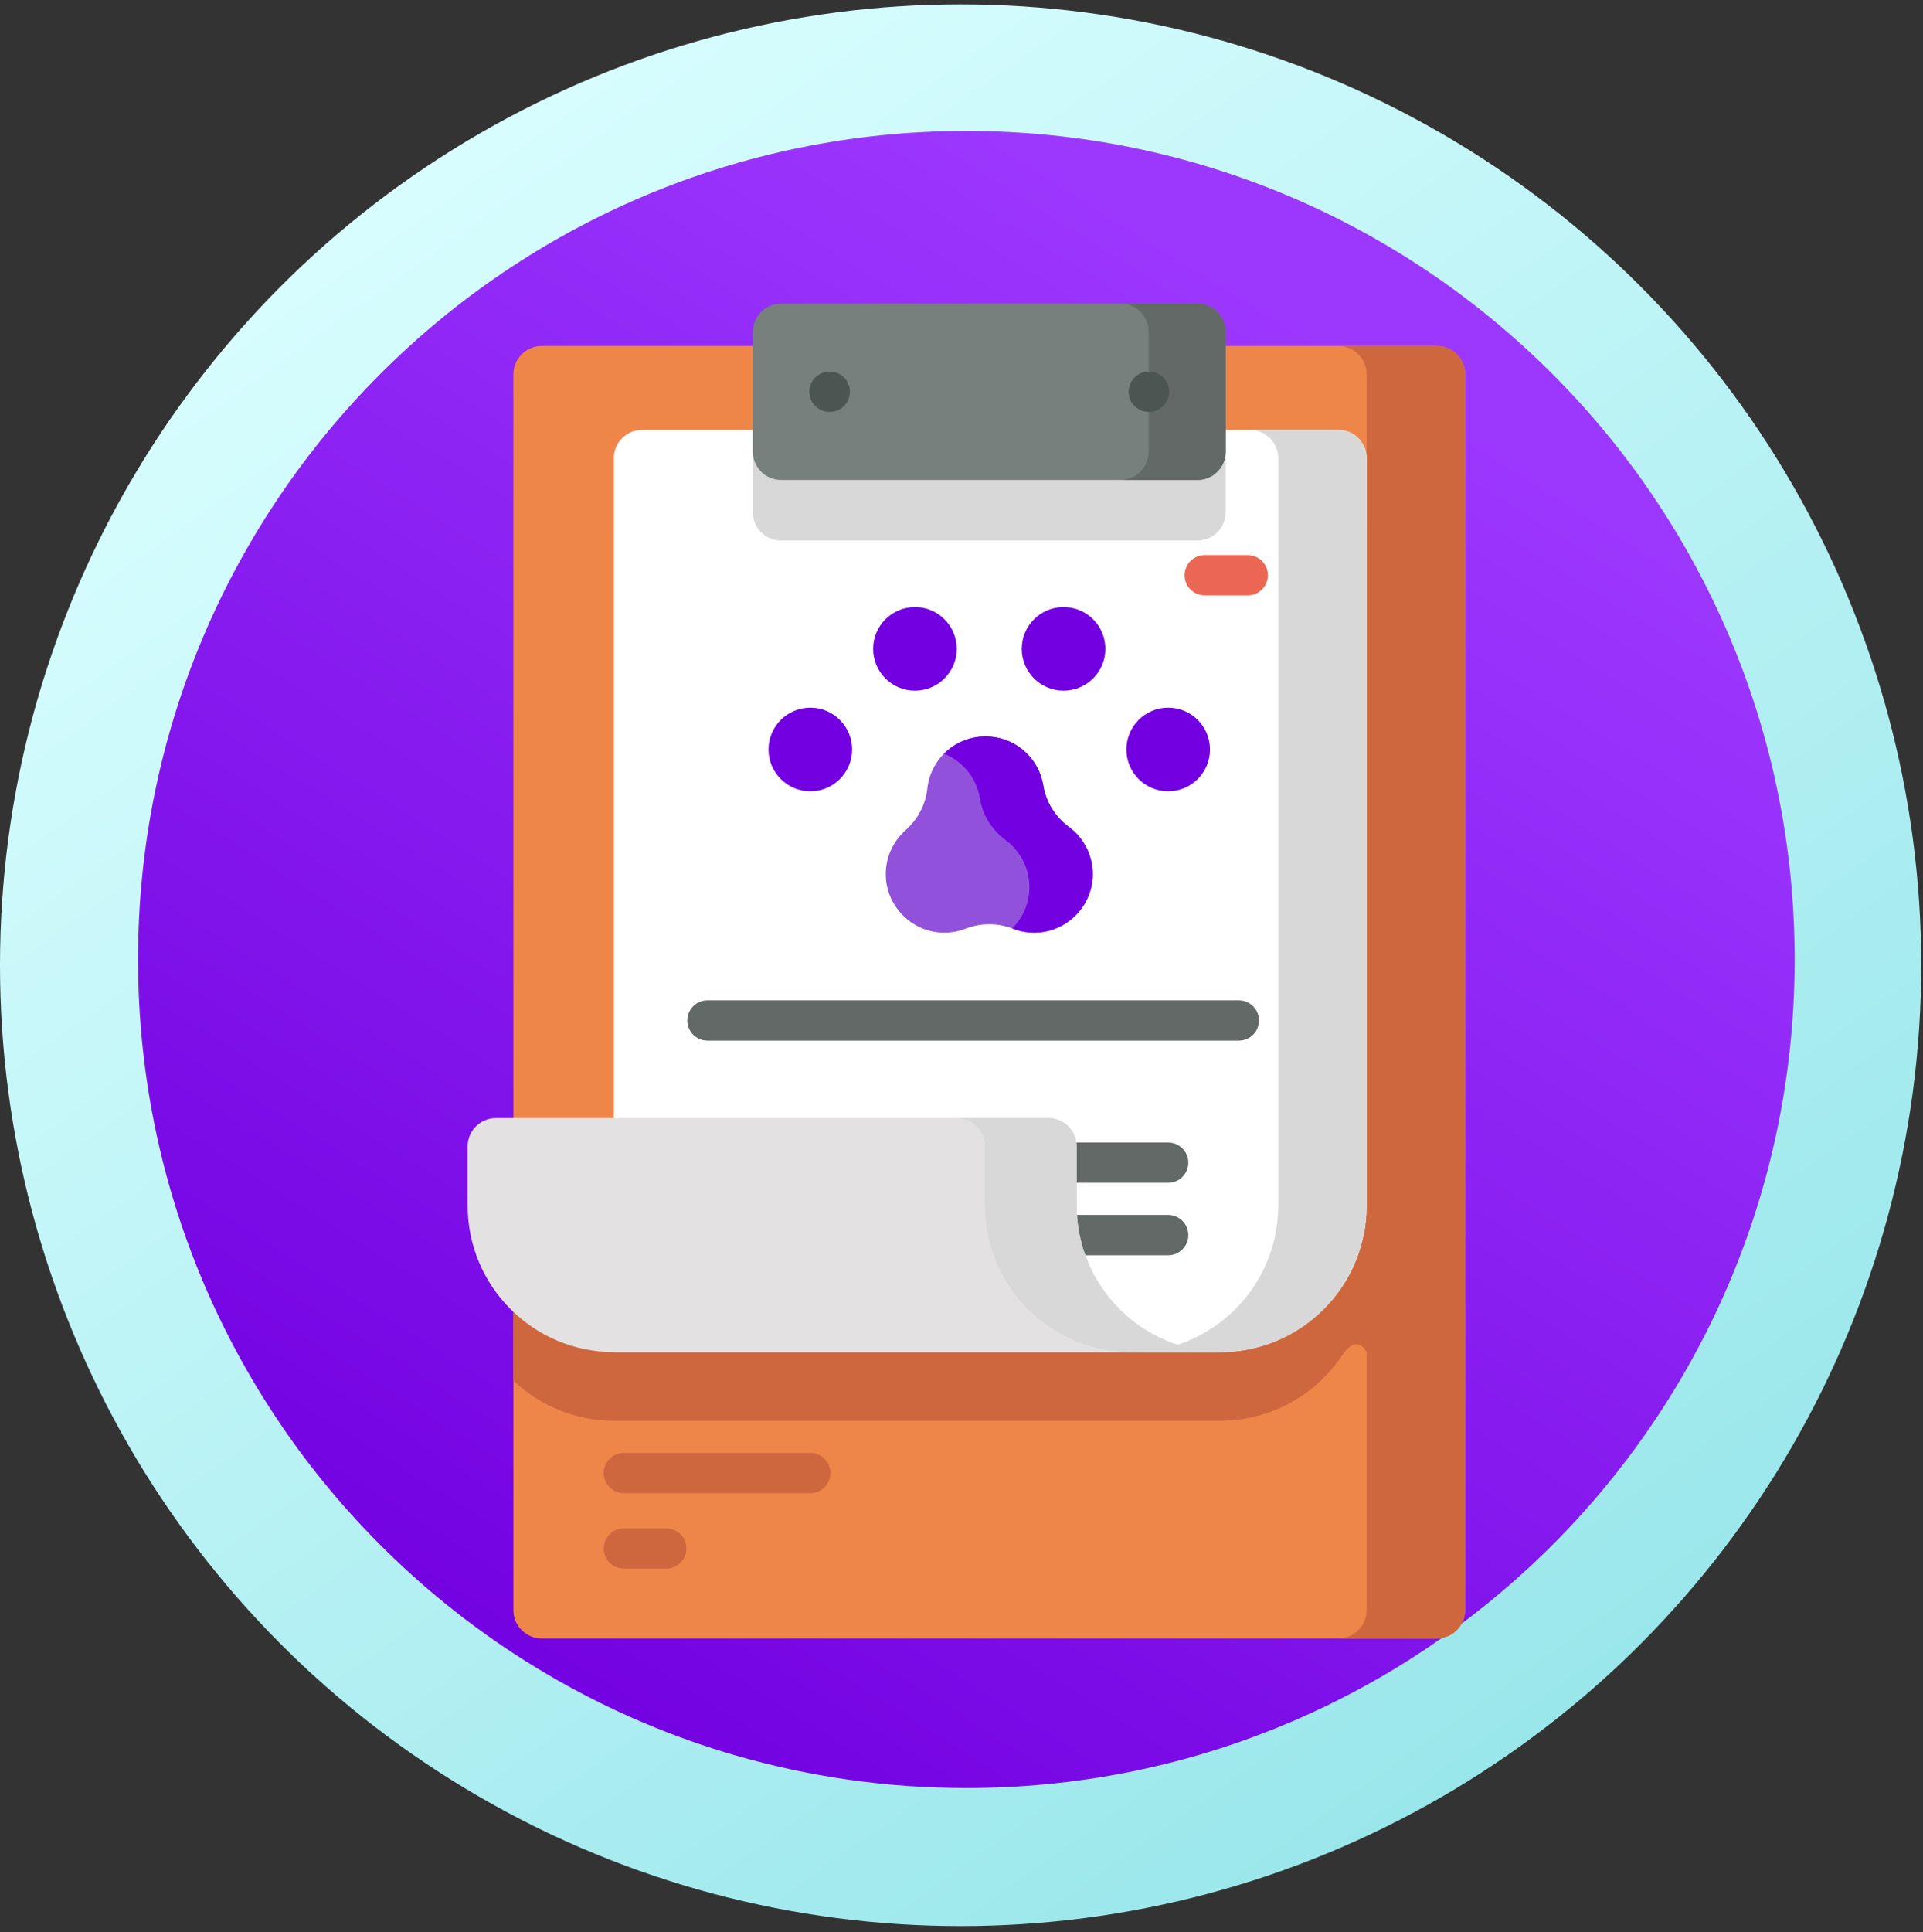
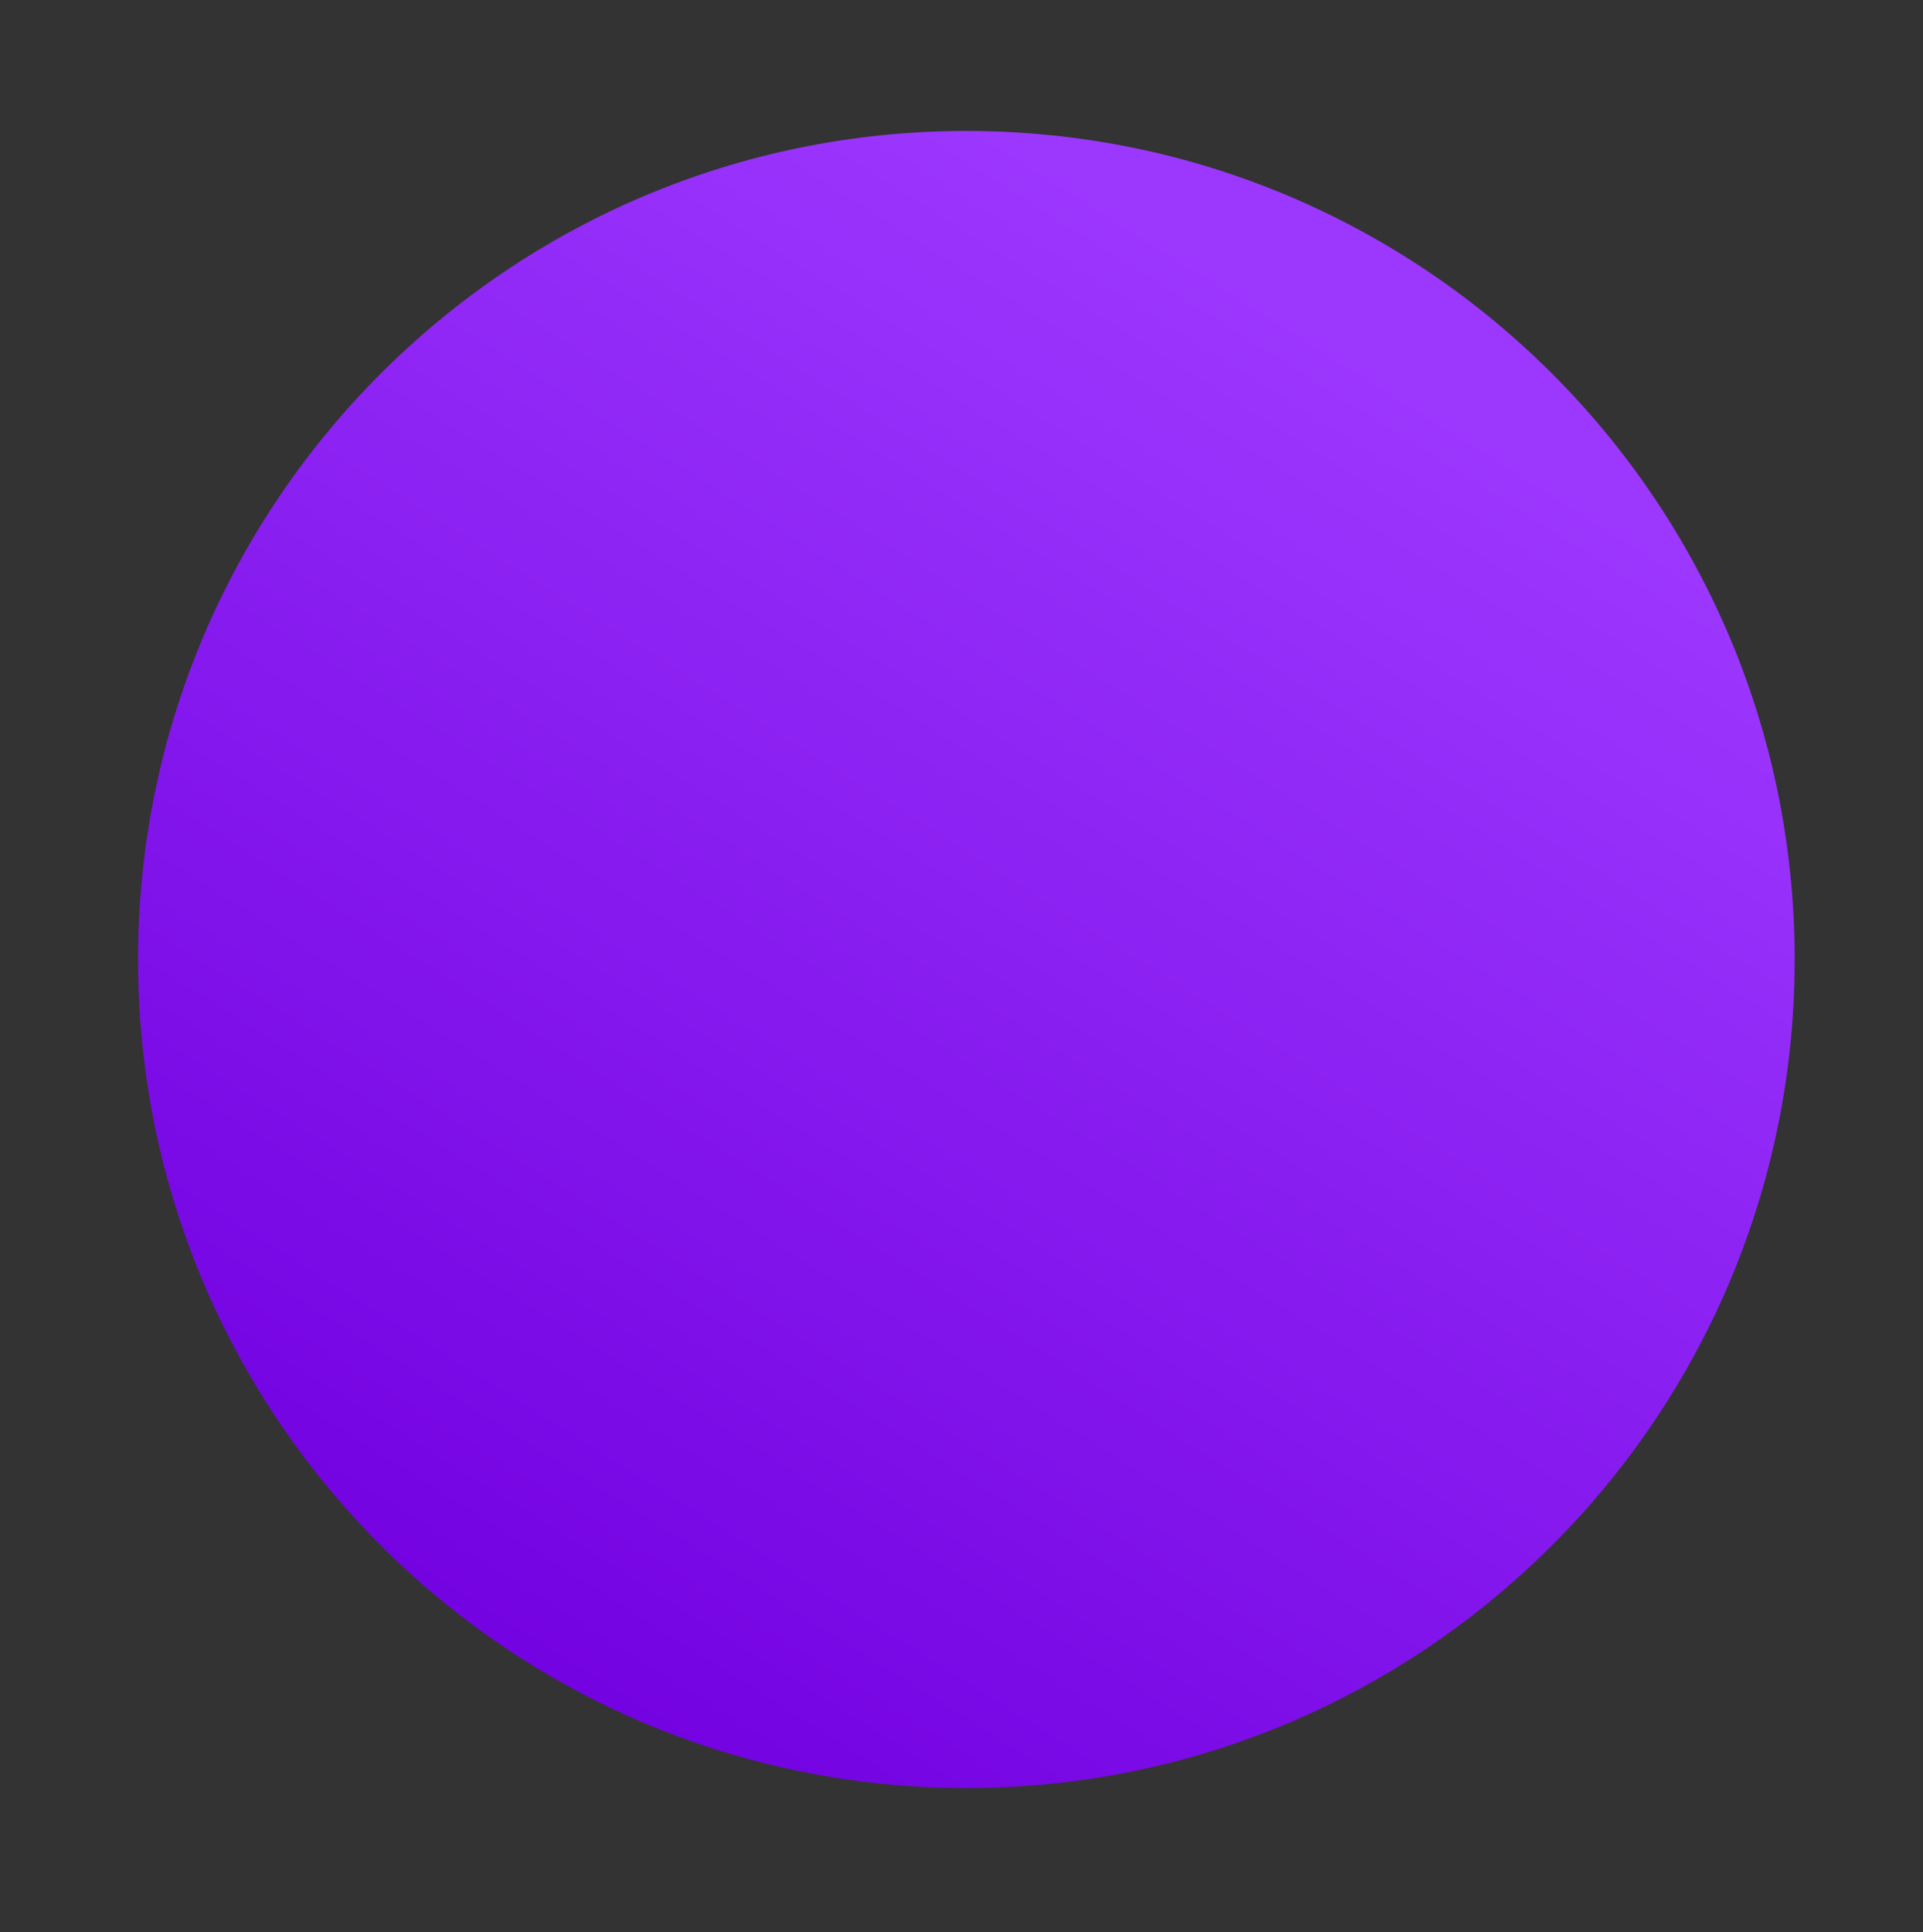
<svg xmlns="http://www.w3.org/2000/svg" width="220" height="221" viewBox="0 0 220 221" fill="none">
  <rect x="0" y="0" width="220" height="221" fill="#333333" stroke="none" />
-   <circle cx="109.897" cy="110.397" r="109.897" fill="url(#paint0_linear)" />
  <path d="M205.317 109.739C205.317 137.143 193.687 161.827 175.09 179.128C158.172 194.874 135.492 204.501 110.556 204.501C101.427 204.501 92.605 203.209 84.254 200.803C69.785 196.634 56.742 189.107 46.017 179.124C27.424 161.823 15.794 137.139 15.794 109.739C15.794 57.404 58.22 14.978 110.556 14.978C162.891 14.978 205.317 57.404 205.317 109.739Z" fill="url(#paint1_linear)" />
  <g clip-path="url(#clip0)">
    <path d="M167.614 42.807V184.157C167.614 185.943 166.164 187.392 164.379 187.392H61.973C60.187 187.392 58.738 185.942 58.738 184.157V42.807C58.738 41.021 60.188 39.572 61.973 39.572H164.379C166.164 39.572 167.614 41.021 167.614 42.807Z" fill="#EE864A" />
    <path d="M164.378 39.571H153.112C154.901 39.571 156.347 41.02 156.347 42.806V60.26C156.347 58.471 154.901 57.025 153.112 57.025H73.458C71.669 57.025 70.223 58.471 70.223 60.26V135.732H58.737V157.905C61.742 160.757 65.802 162.504 70.272 162.504H139.944C139.873 162.504 139.805 162.497 139.734 162.497C145.477 162.445 150.531 159.506 153.513 155.061C155.303 152.394 156.347 154.648 156.347 154.648V184.156C156.347 185.942 154.901 187.39 153.112 187.39H164.378C166.164 187.39 167.613 185.941 167.613 184.156V42.806C167.613 41.02 166.164 39.571 164.378 39.571Z" fill="#CE673E" />
    <path d="M156.347 52.407V137.877C156.347 147.141 148.84 154.648 139.576 154.648H70.224V52.407C70.224 50.618 71.669 49.172 73.458 49.172H153.113C154.901 49.172 156.347 50.618 156.347 52.407Z" fill="white" />
    <path d="M140.223 49.172V58.584C140.223 60.37 138.777 61.819 136.988 61.819H89.362C87.573 61.819 86.128 60.369 86.128 58.584V49.172H140.223Z" fill="#D8D8D8" />
    <path d="M156.347 52.406V137.876C156.347 147.14 148.839 154.648 139.575 154.648H129.461C138.725 154.648 146.235 147.14 146.235 137.876V52.406C146.235 50.617 144.786 49.172 143.001 49.172H153.112C154.901 49.172 156.347 50.617 156.347 52.406Z" fill="#D8D8D8" />
    <path d="M133.646 135.281H121.941C120.669 135.281 119.638 134.249 119.638 132.977C119.638 131.705 120.669 130.673 121.941 130.673H133.646C134.918 130.673 135.95 131.705 135.95 132.977C135.95 134.249 134.918 135.281 133.646 135.281Z" fill="#626967" />
    <path d="M133.646 143.567H121.941C120.669 143.567 119.638 142.535 119.638 141.263C119.638 139.991 120.669 138.959 121.941 138.959H133.646C134.918 138.959 135.95 139.991 135.95 141.263C135.95 142.535 134.918 143.567 133.646 143.567Z" fill="#626967" />
    <path d="M70.273 154.649C61.01 154.649 53.5 147.139 53.5 137.876V131.112C53.5 129.325 54.948 127.877 56.734 127.877H119.935C121.722 127.877 123.17 129.325 123.17 131.112V137.876C123.17 147.139 130.679 154.649 139.943 154.649H70.273Z" fill="#E3E1E1" />
    <path d="M139.945 154.648H129.462C120.198 154.648 112.688 147.14 112.688 137.877V131.113C112.688 129.324 111.242 127.879 109.453 127.879H119.936C121.722 127.879 123.171 129.325 123.171 131.113V137.877C123.171 147.14 130.681 154.648 139.945 154.648Z" fill="#D8D8D8" />
    <path d="M136.989 54.896H89.361C87.575 54.896 86.127 53.448 86.127 51.662V37.954C86.127 36.168 87.575 34.72 89.361 34.72H136.989C138.776 34.72 140.224 36.168 140.224 37.954V51.661C140.224 53.448 138.775 54.896 136.989 54.896Z" fill="#77807D" />
    <path d="M140.223 37.954V51.662C140.223 53.448 138.777 54.897 136.988 54.897H128.184C129.972 54.897 131.418 53.447 131.418 51.662V37.954C131.418 36.169 129.972 34.719 128.184 34.719H136.988C138.777 34.719 140.223 36.169 140.223 37.954Z" fill="#626967" />
    <path d="M119.362 89.849C119.122 88.349 118.37 86.914 117.105 85.826C114.61 83.68 110.843 83.693 108.36 85.855C107.023 87.019 106.267 88.575 106.091 90.182C105.888 92.036 104.998 93.721 103.601 94.957C102.087 96.294 101.184 98.305 101.36 100.521C101.619 103.794 104.285 106.43 107.56 106.657C108.589 106.728 109.573 106.566 110.464 106.22C112.211 105.54 114.141 105.54 115.888 106.22C116.778 106.566 117.759 106.727 118.786 106.657C122.035 106.435 124.694 103.838 124.986 100.594C125.206 98.135 124.098 95.921 122.298 94.588C120.743 93.437 119.668 91.76 119.362 89.849Z" fill="#9251DB" />
-     <path d="M124.987 100.594C124.694 103.838 122.036 106.436 118.786 106.657C117.76 106.729 116.778 106.567 115.886 106.22C115.862 106.211 115.835 106.202 115.811 106.193C116.883 105.116 117.595 103.683 117.739 102.091C117.96 99.634 116.853 97.419 115.051 96.085C113.495 94.933 112.421 93.257 112.116 91.345C111.876 89.845 111.122 88.409 109.859 87.323C109.294 86.838 108.662 86.461 107.998 86.198C108.112 86.081 108.235 85.967 108.36 85.857C110.841 83.693 114.608 83.681 117.104 85.827C118.37 86.913 119.121 88.349 119.36 89.849C119.669 91.761 120.743 93.437 122.296 94.589C124.098 95.923 125.205 98.137 124.987 100.594Z" fill="#7200E0" />
    <path d="M104.675 78.995C107.316 78.995 109.457 76.854 109.457 74.213C109.457 71.571 107.316 69.43 104.675 69.43C102.033 69.43 99.892 71.571 99.892 74.213C99.892 76.854 102.033 78.995 104.675 78.995Z" fill="#7200E0" />
    <path d="M121.676 78.995C124.318 78.995 126.459 76.854 126.459 74.213C126.459 71.571 124.318 69.43 121.676 69.43C119.035 69.43 116.894 71.571 116.894 74.213C116.894 76.854 119.035 78.995 121.676 78.995Z" fill="#7200E0" />
    <path d="M92.705 90.504C95.346 90.504 97.488 88.363 97.488 85.722C97.488 83.08 95.346 80.939 92.705 80.939C90.063 80.939 87.922 83.08 87.922 85.722C87.922 88.363 90.063 90.504 92.705 90.504Z" fill="#7200E0" />
    <path d="M133.646 90.504C136.288 90.504 138.429 88.363 138.429 85.722C138.429 83.08 136.288 80.939 133.646 80.939C131.005 80.939 128.863 83.08 128.863 85.722C128.863 88.363 131.005 90.504 133.646 90.504Z" fill="#7200E0" />
-     <path d="M142.747 68.095H137.829C136.557 68.095 135.525 67.064 135.525 65.791C135.525 64.519 136.557 63.487 137.829 63.487H142.747C144.02 63.487 145.051 64.519 145.051 65.791C145.051 67.064 144.02 68.095 142.747 68.095Z" fill="#EB6754" />
    <path d="M94.933 47.112C94.929 47.112 94.925 47.112 94.922 47.112L94.888 47.111C93.616 47.106 92.589 46.07 92.595 44.797C92.6 43.529 93.631 42.504 94.898 42.504H94.909L94.942 42.504C96.215 42.51 97.242 43.546 97.236 44.818C97.23 46.087 96.2 47.112 94.933 47.112Z" fill="#4B5552" />
    <path d="M131.454 47.112C131.45 47.112 131.447 47.112 131.443 47.112L131.41 47.111C130.138 47.106 129.111 46.07 129.116 44.797C129.122 43.529 130.152 42.504 131.42 42.504H131.43L131.464 42.504C132.736 42.51 133.763 43.546 133.758 44.818C133.752 46.087 132.722 47.112 131.454 47.112Z" fill="#4B5552" />
-     <path d="M141.729 119.02H80.936C79.663 119.02 78.632 117.988 78.632 116.716C78.632 115.444 79.663 114.412 80.936 114.412H141.729C143.001 114.412 144.032 115.444 144.032 116.716C144.032 117.988 143.001 119.02 141.729 119.02Z" fill="#626967" />
    <path d="M76.219 179.407H71.376C70.104 179.407 69.072 178.376 69.072 177.104C69.072 175.831 70.104 174.8 71.376 174.8H76.219C77.492 174.8 78.523 175.831 78.523 177.104C78.523 178.376 77.492 179.407 76.219 179.407Z" fill="#CE673E" />
    <path d="M92.705 170.779H71.376C70.104 170.779 69.072 169.748 69.072 168.475C69.072 167.203 70.104 166.172 71.376 166.172H92.705C93.977 166.172 95.008 167.203 95.008 168.475C95.008 169.748 93.977 170.779 92.705 170.779Z" fill="#CE673E" />
  </g>
  <defs>
    <linearGradient id="paint0_linear" x1="45.407" y1="24.849" x2="170.439" y2="200.552" gradientUnits="userSpaceOnUse">
      <stop stop-color="#D7FDFE" />
      <stop offset="1" stop-color="#9AE7EB" />
    </linearGradient>
    <linearGradient id="paint1_linear" x1="41.459" y1="182.785" x2="137.668" y2="29.711" gradientUnits="userSpaceOnUse">
      <stop stop-color="#7301E1" />
      <stop offset="1" stop-color="#9C37FE" />
    </linearGradient>
    <clipPath id="clip0">
-       <rect width="152.672" height="152.672" fill="white" transform="translate(34.221 34.719)" />
-     </clipPath>
+       </clipPath>
  </defs>
</svg>